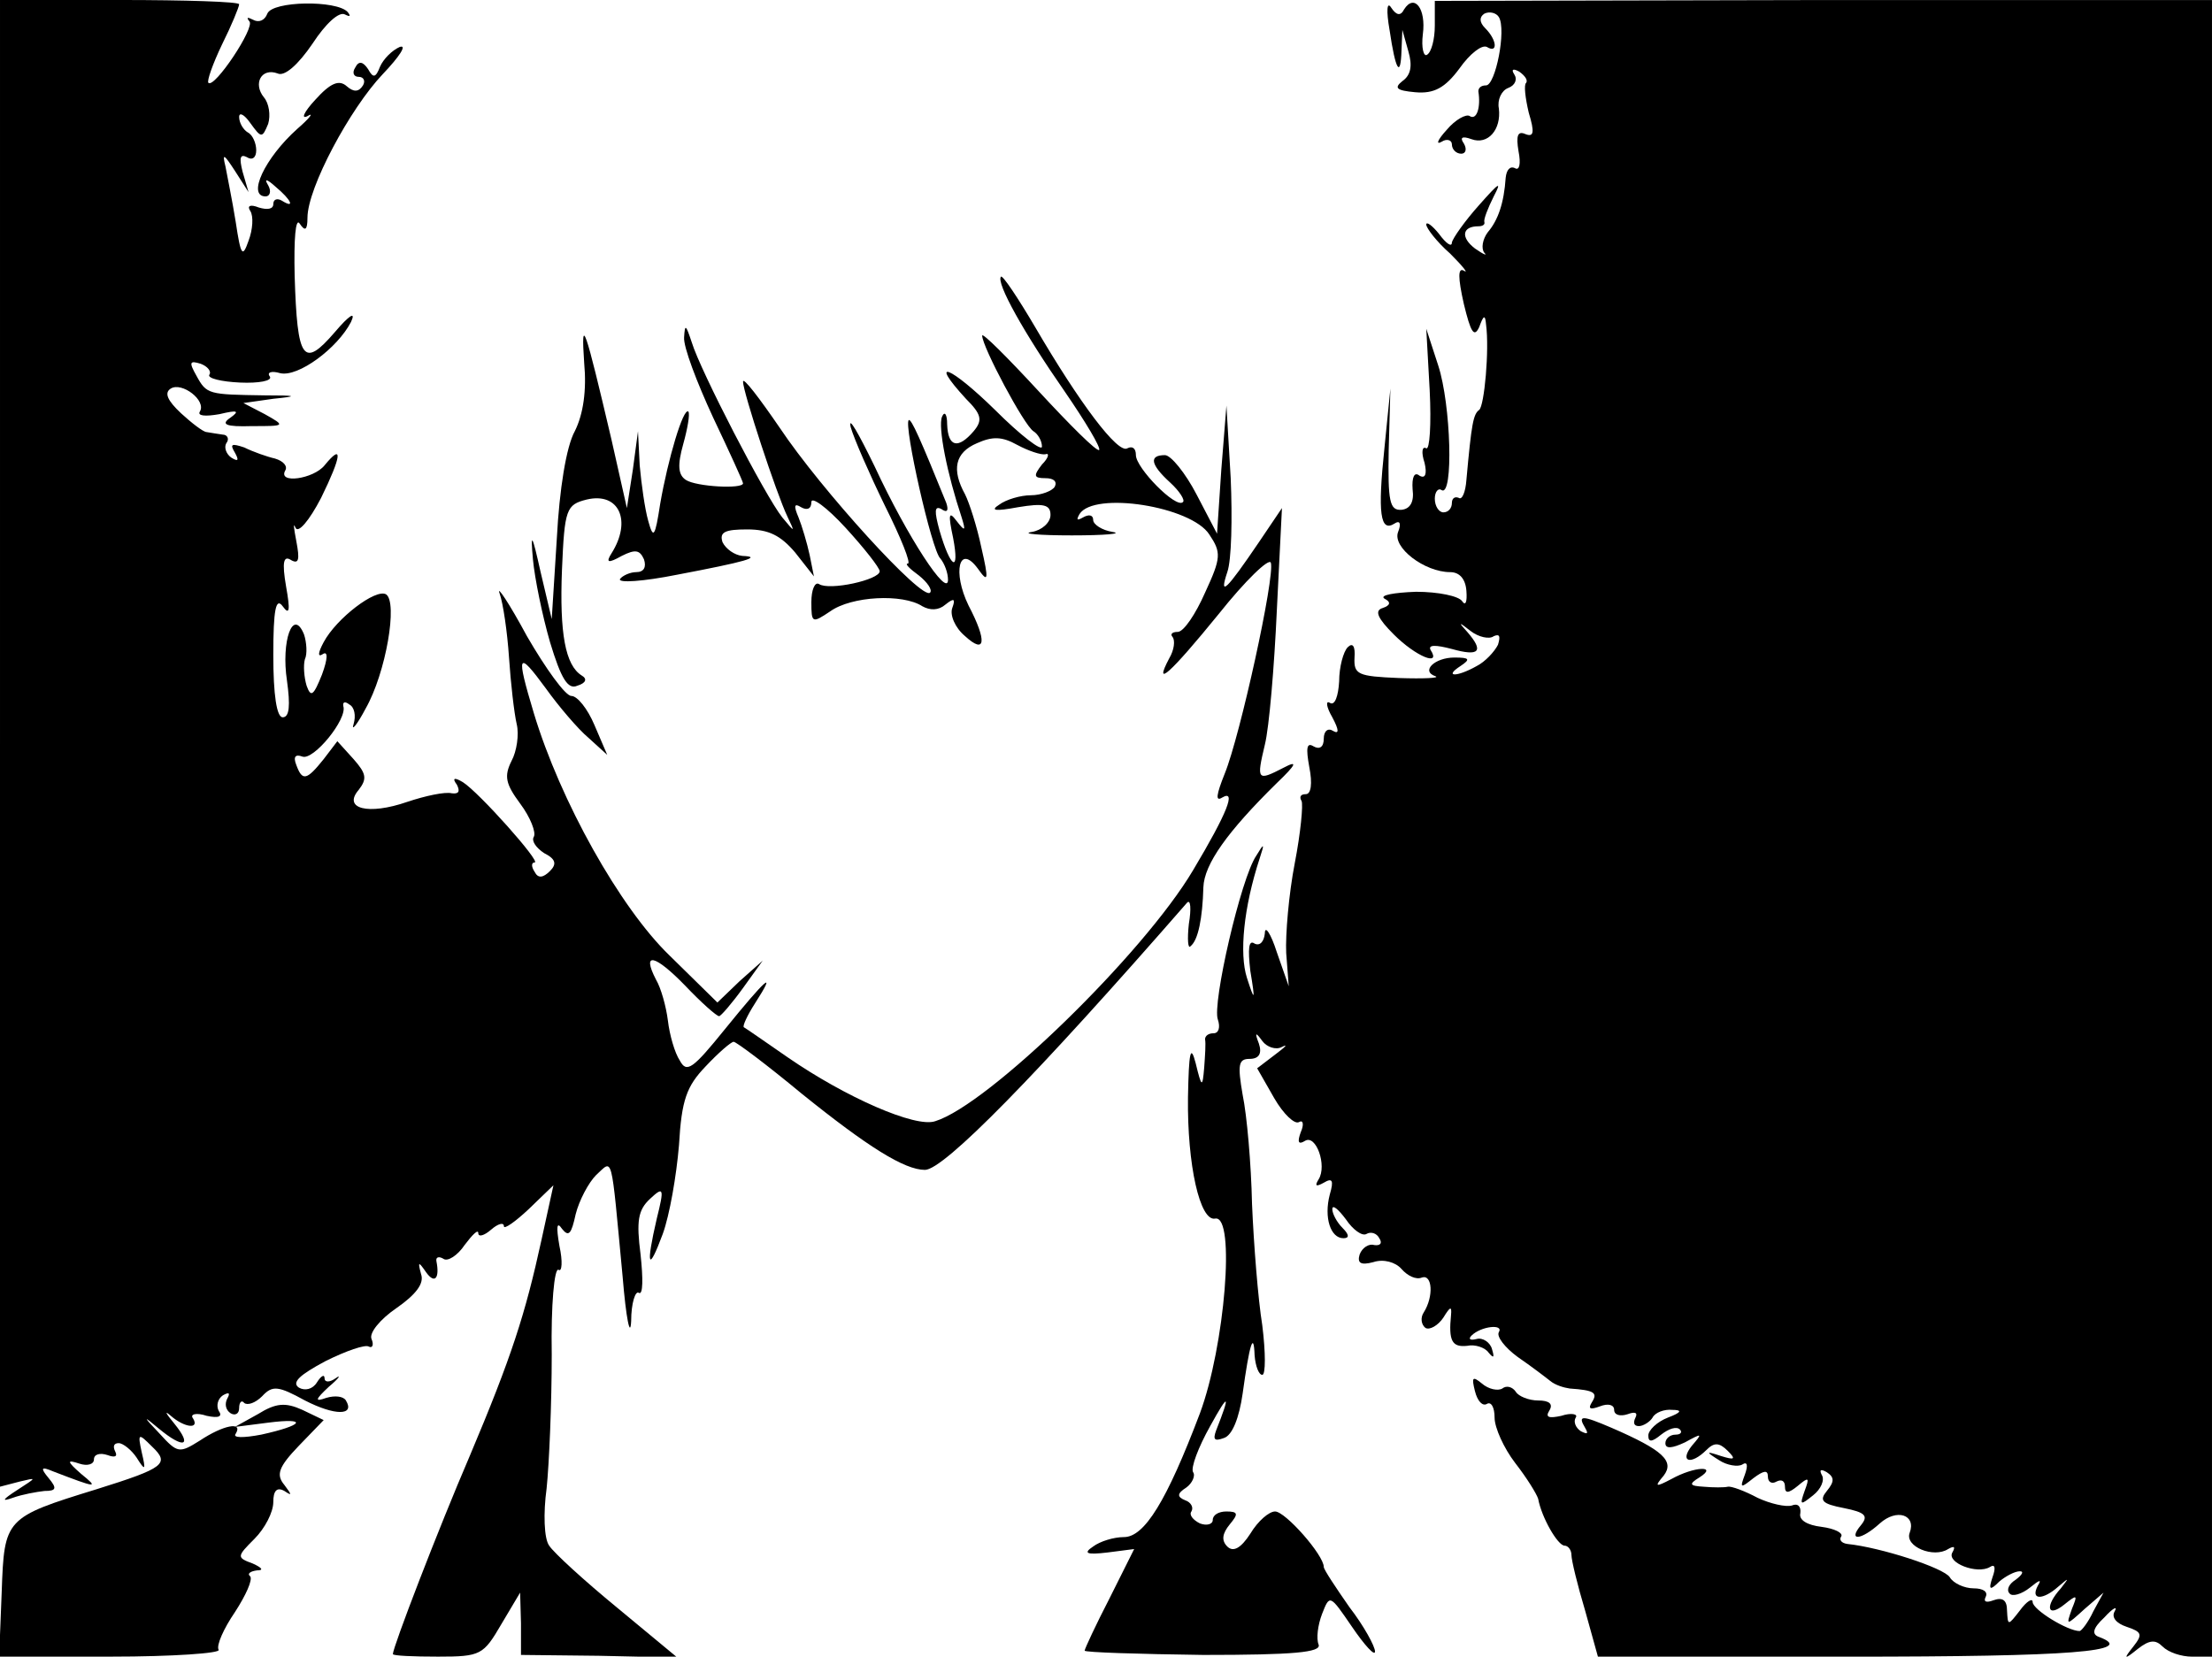
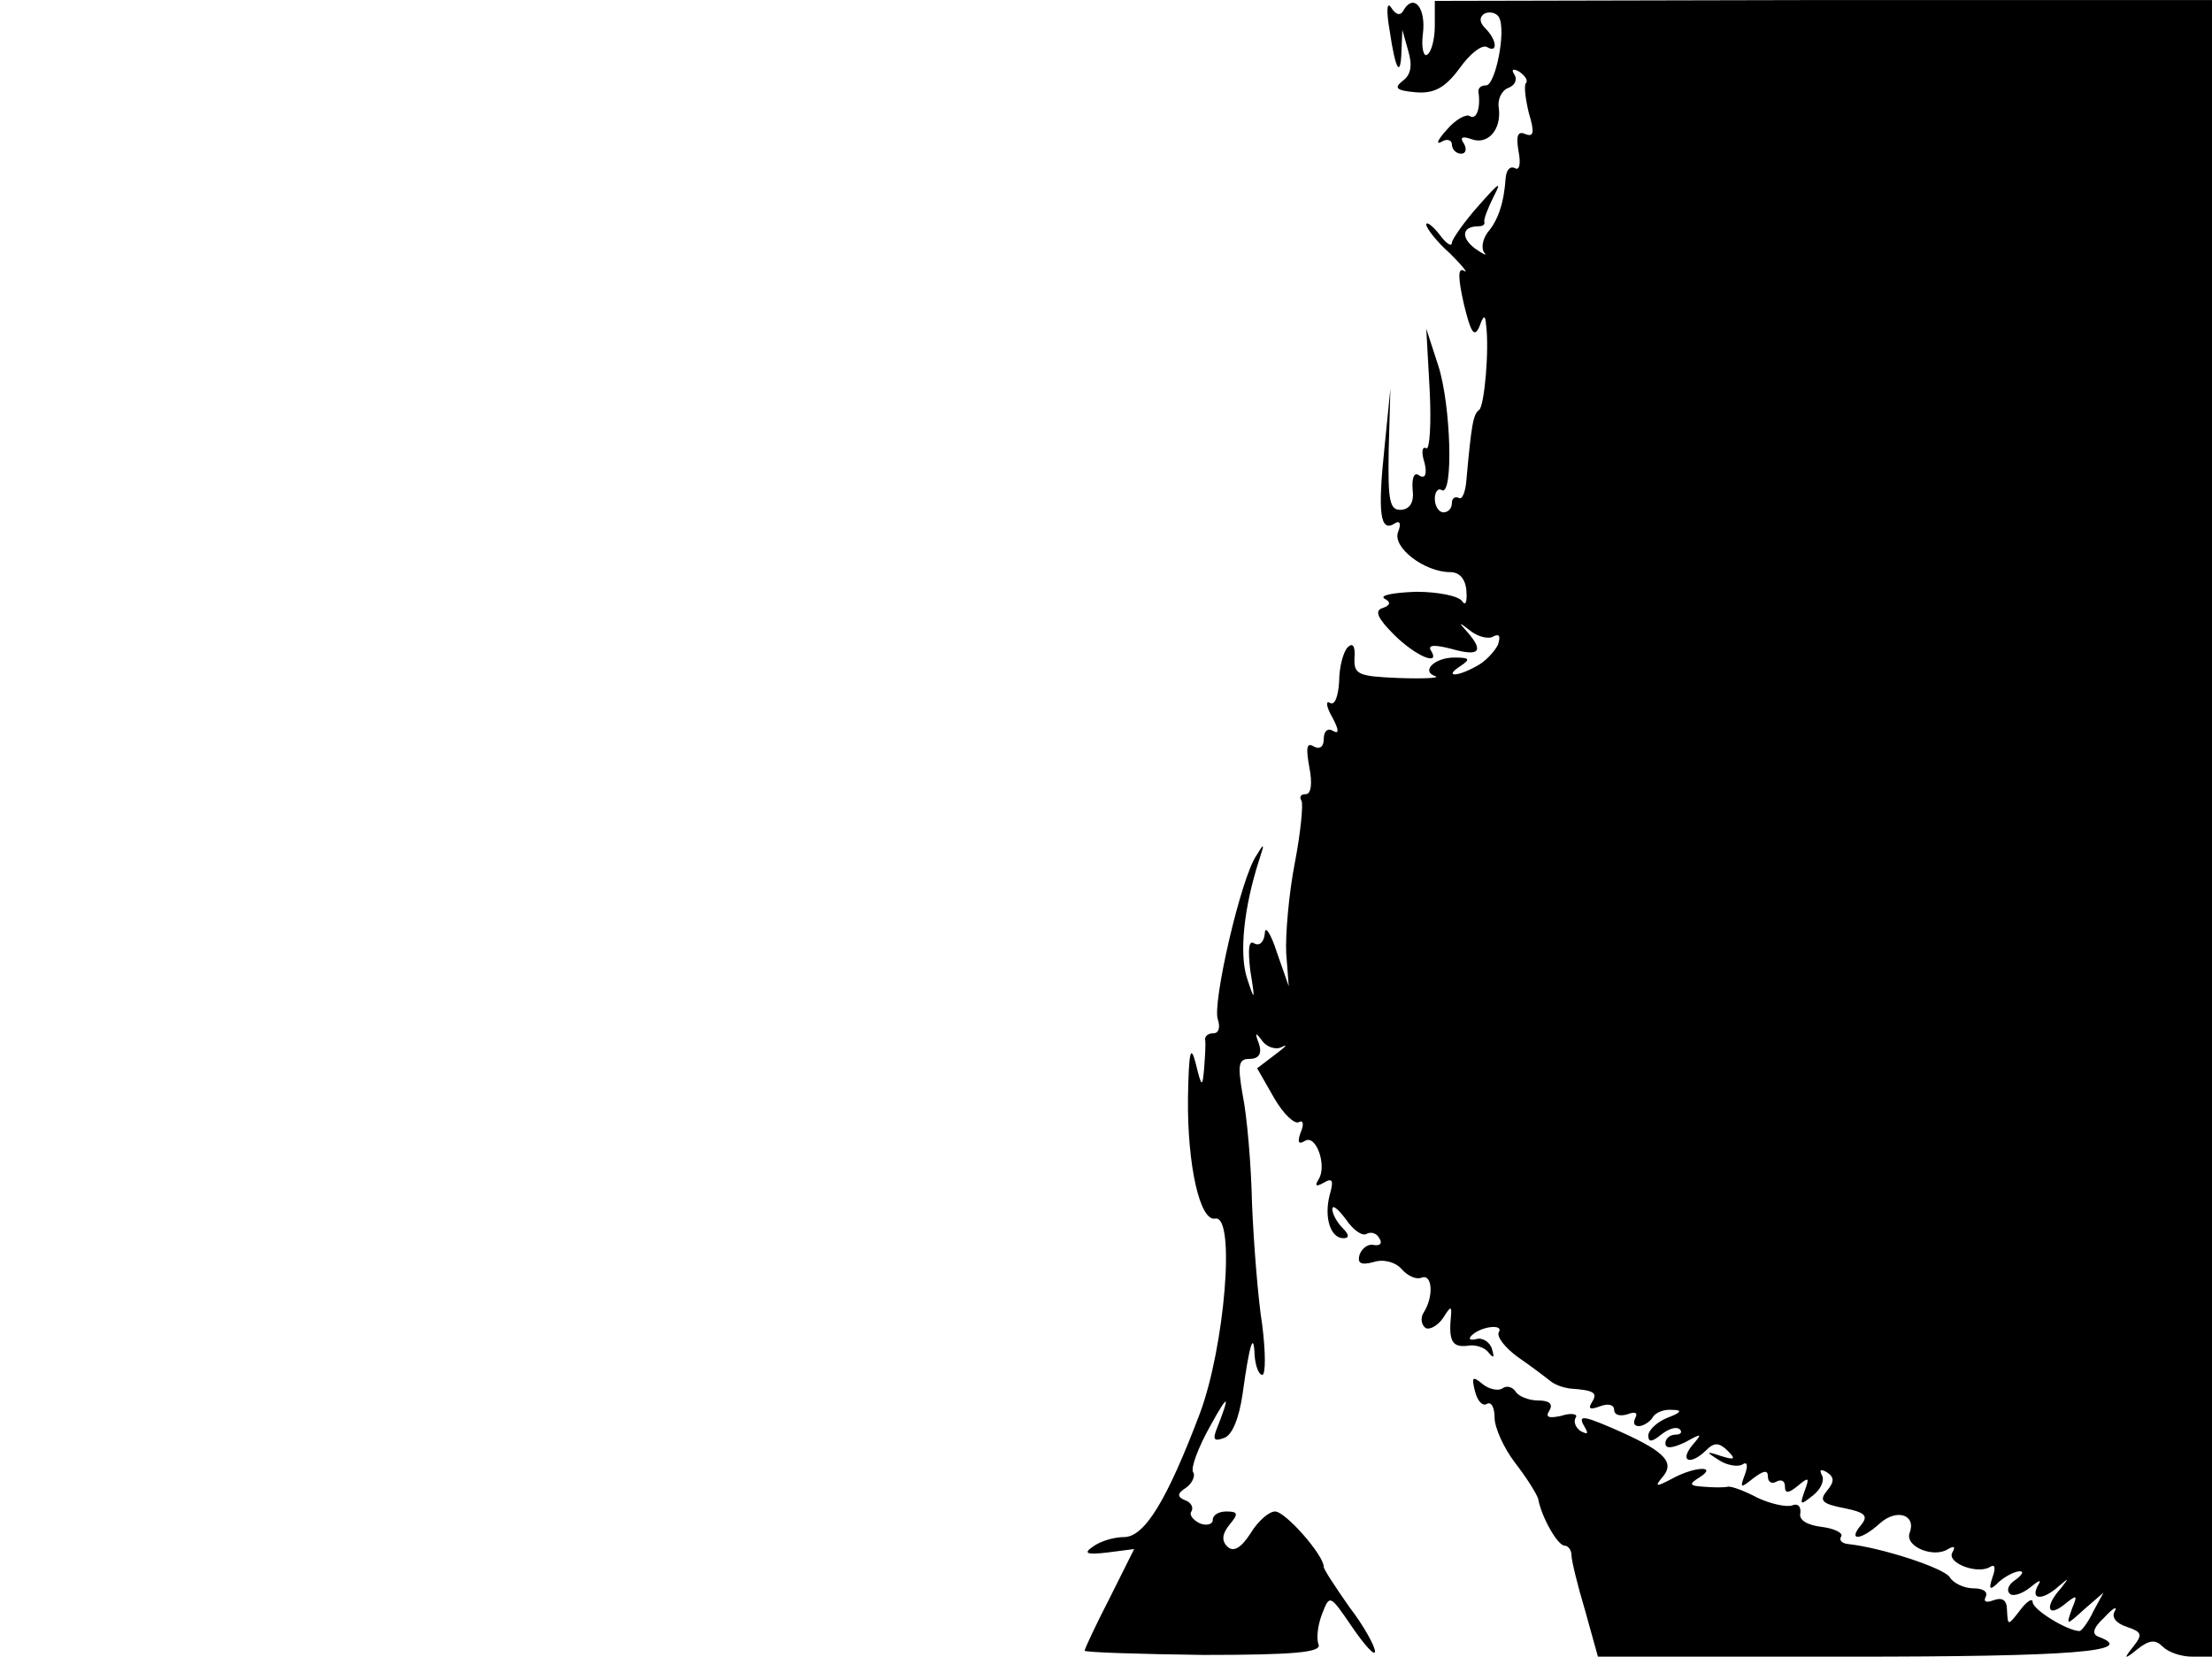
<svg xmlns="http://www.w3.org/2000/svg" version="1.0" viewBox="0 0 259 194">
  <g transform="translate(0 194) scale(.1 -.1)">
-     <path d="m0 1069v-870l23 6c21 5 20 5-3-10-17-11-19-14-5-9 11 4 28 7 37 8 14 0 15 3 5 15s-9 14 5 8c52-20 54-20 33-3-17 15-17 17-2 12 9-3 17-1 17 5s7 8 16 5c8-3 12-2 9 4s-2 10 4 10c5 0 15-8 21-17 10-16 11-15 6 6-5 23-4 23 12 7 21-20 15-25-65-50-107-33-108-34-111-120l-3-76h131c72 0 129 4 126 8-3 5 6 25 19 44 13 20 21 38 18 42-4 3 0 6 8 7 8 0 6 3-5 8-19 7-19 8 2 29 12 12 22 31 22 43 0 13 4 18 13 13 9-6 9-5 0 7-10 12-7 21 17 46l29 30-25 12c-20 9-31 8-52-5l-27-15 39 5c47 6 42-3-8-14-21-4-34-4-30 1 9 15-15 10-42-8-24-15-26-15-47 8-20 21-20 22-1 6 29-24 40-21 18 6-10 12-12 16-4 9 16-14 34-16 26-3-4 5 4 7 16 3 14-3 19-1 14 6-3 6-1 14 5 18 7 4 9 3 5-4-3-6-2-13 4-17 5-3 10-1 10 6s3 10 6 6c4-3 13 0 21 8 12 13 19 12 50-5 35-18 59-18 48 0-3 5-13 6-23 3-14-5-13-2 3 13 12 10 15 15 8 10s-13-5-13 0-4 3-9-5-14-10-21-6c-9 6 1 15 31 31 24 12 47 20 51 17 4-2 6 2 3 9s10 23 29 36c23 16 33 29 29 40-4 15-3 15 6 2 10-14 16-7 12 13-1 5 3 6 8 3 5-4 17 4 25 16 9 12 16 19 16 14s7-3 15 4 15 9 15 4c0-4 13 5 29 20l29 28-14-64c-19-87-35-137-84-253-37-86-90-224-90-232 0-2 24-3 53-3 50 0 53 2 74 38l22 37 1-36v-37l91-1 92-2-70 58c-39 32-75 65-80 73-6 8-7 38-3 67 3 29 6 99 6 157-1 57 3 102 8 99 4-3 5 10 1 28-4 23-3 29 3 20 8-10 11-6 16 17 4 16 15 37 24 46 20 18 17 29 31-119 4-49 9-73 10-52 0 21 5 36 9 33 5-3 5 17 2 45-5 39-3 52 11 65 16 15 17 13 8-23-13-56-10-64 7-18 8 22 16 68 19 104 3 53 9 69 31 92 15 16 30 29 33 29s39-27 80-61c77-62 120-89 144-89 22 0 130 110 307 313 4 4 5-7 2-25-2-18-1-30 2-26 9 7 14 33 15 69 1 27 28 65 86 122 23 22 25 27 8 18-31-16-32-15-22 27 5 20 11 91 14 157l6 120-27-40c-38-56-47-65-37-35 5 14 6 63 4 110l-5 85-6-75-5-75-24 46c-13 25-30 46-37 46-19 0-17-11 6-32 11-10 18-21 15-23-8-8-55 40-55 55 0 8-4 11-10 8-11-7-56 53-108 142-20 34-38 61-40 59-6-7 27-66 75-135 24-35 42-65 40-68-3-2-34 29-71 69-36 39-66 69-66 65 0-13 49-105 60-112 5-3 10-11 10-18 0-6-25 13-55 43-52 51-79 62-34 13 18-18 20-25 9-38-18-21-30-19-31 8 0 12-3 16-6 9-5-12 6-67 23-118 5-16 4-17-6-4-9 12-10 8-4-20 8-42-3-36-16 9-6 22-6 29 2 25 7-5 9-2 6 7-30 74-41 99-44 97-6-6 27-153 37-162 5-6 9-17 9-25 0-22-47 49-86 133-19 39-31 60-28 46 4-14 22-55 40-92 19-38 31-68 27-68s2-6 13-14c10-8 16-17 13-20-9-10-128 121-176 193-24 35-43 60-43 54 0-12 39-131 52-158 9-19 9-19-6-1-20 25-96 172-106 205-7 21-8 22-9 6-1-11 15-53 34-94 19-40 35-75 35-77 0-7-55-4-67 4-9 6-10 17-3 42 5 18 8 35 6 38-6 5-24-56-33-108-6-39-8-42-14-20-4 14-8 43-10 65l-2 40-6-45-7-45-18 80c-31 132-36 148-32 90 3-32-1-60-11-80-10-18-18-68-21-125l-6-95-13 55c-10 45-12 48-9 15 2-22 11-66 20-97 13-43 21-56 32-51 10 3 12 8 5 12-19 12-26 49-23 124 3 71 5 76 29 82 38 9 53-25 29-63-7-11-4-12 12-3 16 8 21 7 26-4 3-9 0-15-9-15-7 0-16-4-19-8-3-5 27-3 67 5 79 15 101 21 76 22-9 1-19 8-23 16-4 12 3 15 29 15 25 0 39-7 56-27l22-28-5 25c-3 14-9 34-13 44-6 14-5 17 3 12 7-4 12-2 12 6 0 7 18-6 40-30s40-47 40-51c0-10-59-23-71-15-5 3-9-7-9-21 0-25 1-25 22-11 25 18 85 21 108 6 9-5 19-5 27 2 10 8 12 7 8-4-3-8 3-23 15-33 24-22 26-6 4 36-19 39-11 73 11 43 12-17 13-14 4 25-5 24-14 52-19 62-16 29-12 49 14 60 18 8 29 8 47-2 13-7 28-12 33-11 5 2 4-4-4-12-10-13-10-16 4-16 10 0 14-4 11-10-3-5-16-10-28-10s-29-5-37-11c-11-7-5-8 22-3 30 5 38 3 38-9 0-9-10-18-22-20-13-2 9-4 47-4 39 0 60 2 48 4-13 2-23 9-23 14 0 6-5 7-12 3s-8-3-4 4c17 27 131 9 152-24 14-21 14-27-5-68-11-25-25-46-32-46s-9-3-6-6c3-4 2-15-4-25-19-36 1-18 58 52 31 39 59 66 61 60 5-16-36-203-54-247-10-25-11-33-3-28 17 10 6-18-34-85-58-98-240-275-302-294-23-8-105 28-173 75-26 18-49 34-51 35s4 14 13 28c27 42 12 28-35-30-38-47-45-52-53-37-6 9-12 30-14 47-2 16-8 38-14 48-17 33-1 29 34-7 19-20 37-36 40-36 2 0 15 15 28 33l23 32-27-24-26-25-56 55c-58 56-128 181-159 284-21 70-19 74 14 29 15-21 38-48 50-58l22-20-15 35c-8 19-20 34-27 34s-30 32-52 70c-21 39-36 61-32 50s9-45 11-75 6-65 9-78c3-12 0-32-6-43-9-18-7-27 10-50 12-16 19-34 16-39s3-13 12-19c14-7 15-13 7-21s-14-9-18-1c-4 6-4 11 0 11 8 0-65 82-84 94-10 6-13 5-7-3 4-8 2-11-6-10-8 2-31-3-52-10-46-16-76-8-57 14 10 13 9 19-6 36l-19 21-16-21c-20-25-25-26-32-7-4 10-1 13 7 10 13-5 53 44 48 59-1 5 2 6 7 2 6-3 8-13 5-23-3-9 4-1 14 18 24 42 38 125 24 134-12 7-58-28-73-56-7-13-7-18-1-14s6-5-1-24c-10-25-13-27-18-13-3 10-4 24-2 31 3 6 2 20-1 29-13 32-27-8-20-54 4-29 3-43-5-43-7 0-11 26-11 73 0 53 3 68 11 57s9-5 4 23c-5 29-3 37 6 31 9-5 10 1 6 22-3 16-4 23-1 16s16 8 30 35c24 49 26 65 4 38-13-16-55-22-46-6 3 5-2 11-12 14-9 2-26 8-36 13-15 5-17 4-11-6 5-9 4-11-4-6-6 4-9 12-6 17 4 5 1 10-4 10-6 1-14 2-19 3-4 0-18 11-30 22-16 15-20 24-12 29 13 8 42-14 34-27-3-5 6-6 23-3 21 5 24 4 13-4-12-8-6-11 25-10 39 0 40 0 15 14l-25 13 35 5c30 3 28 4-10 4-66 1-68 1-80 23-9 16-8 18 5 14 8-3 13-9 10-13-2-4 14-8 36-9s38 2 35 7c-4 5 2 7 12 4 21-5 67 29 83 60 6 13-2 8-19-12-37-43-44-33-47 66-1 43 1 69 6 61 6-9 9-8 9 7 0 35 50 128 88 168 20 21 29 35 20 32-9-4-19-14-23-23-5-13-8-14-14-3-6 9-11 10-15 2-4-6-2-11 4-11s8-5 5-10c-5-8-11-8-19-1-9 8-19 4-37-16-13-14-17-23-9-19 8 5 3-2-12-15-38-34-59-79-37-79 5 0 7 6 3 13-5 8-2 8 9-2 18-15 23-26 7-16-5 3-10 2-10-4s-7-7-17-4c-10 4-14 2-10-4s3-22-2-35c-7-20-9-18-15 22-4 25-10 54-12 65-4 16-2 15 11-5l16-25-7 24c-4 16-3 21 5 17 6-4 11-1 11 8 0 8-4 18-10 21-5 3-10 11-10 18 0 6 6 3 13-7 13-18 14-18 21-1 3 10 1 24-5 31-13 16-3 35 16 28 8-4 24 10 41 35 15 23 31 38 38 34 6-3 7-2 3 3-13 14-88 13-94-2-3-8-10-11-17-7-6 3-8 3-4-2 7-7-41-79-48-72-2 2 5 22 16 45 11 22 20 44 20 47s-63 5-140 5h-140v-871z" />
    <path d="m1627 1905c7-48 13-57 14-24l1 24 7-25c5-17 3-28-7-35-10-8-7-11 15-13s35 5 52 28c12 17 26 28 32 25 13-8 12 8-2 22-7 7-7 13-1 17 6 3 14 1 17-4 9-15-4-80-15-80-6 0-9-3-9-7 3-19-2-34-10-29-4 3-17-4-27-16-11-12-13-18-6-14 6 4 12 2 12-3 0-6 5-11 11-11 5 0 7 5 3 12-5 7-2 9 9 5 19-7 35 11 32 36-2 10 3 21 11 24s11 10 7 16-1 7 6 3c7-5 10-10 8-13-3-2-1-18 3-35 7-23 6-29-4-25-9 4-11-2-8-20 3-15 1-23-4-20-6 3-10-2-11-11-2-30-9-50-21-64-6-8-8-19-4-24 4-4-1-2-11 5-17 13-15 26 4 26 5 0 8 2 7 5s4 16 11 30c10 19 6 16-17-10-17-19-31-39-32-44 0-6-7-1-15 10-8 10-15 15-15 11s12-20 28-34c15-15 22-24 16-20-7 4-7-8 0-39 8-33 12-40 18-27 5 14 7 15 8 3 4-30-2-95-8-100-7-5-9-16-15-82-1-14-5-24-9-21-5 2-8-1-8-6 0-6-4-11-10-11-5 0-10 7-10 16 0 8 4 13 8 10 14-8 11 100-4 146l-14 43 4-72c2-40 0-70-4-68-5 3-6-5-2-17 3-13 1-19-6-15-6 5-9-2-8-16 2-15-3-23-13-24-14-1-16 10-15 70l2 72-7-70c-8-76-5-99 12-88 6 4 8 0 4-10-7-18 31-47 61-47 11 0 18-8 19-22 1-13-1-18-5-12s-28 11-54 11c-26-1-43-4-37-8 8-4 7-8-2-11-10-3-6-12 13-31 26-26 56-38 43-18-3 6 6 6 25 1 32-9 38-3 18 20-11 12-10 12 4 1 9-7 22-10 27-6 7 3 8 0 5-10-4-8-15-20-25-25-23-13-39-13-19 0 12 8 11 10-7 10-23 0-40-16-22-22 5-2-14-3-43-2-48 2-53 4-52 24 1 13-2 18-8 12-5-5-10-23-10-40-1-17-5-29-11-25-5 3-4-5 3-17 8-15 8-20 1-16-6 4-11 0-11-9 0-10-5-13-12-9-8 5-9-2-5-24 4-20 2-32-4-32s-8-3-5-8c2-4-1-37-8-73s-11-84-10-105l3-39-14 40c-7 22-14 32-14 22-1-10-6-15-12-12-7 5-8-6-5-32 6-36 5-36-4-8s-4 82 15 140c6 18 5 18-4 3-18-26-52-174-45-192 3-9 1-16-5-16s-10-3-10-7c1-5 0-19-1-33-2-24-3-24-10 5-6 23-8 13-9-40-1-79 14-146 32-142 24 4 11-150-18-228-39-103-65-145-89-145-12 0-28-5-36-11-12-8-8-10 17-7l31 4-29-58c-16-31-29-59-29-61s63-4 139-5c106 0 138 3 135 12-3 7-1 23 4 36 9 23 9 23 35-15 15-22 27-35 27-29s-13 30-30 52c-16 23-30 44-30 47 0 14-45 65-57 65-7 0-20-11-29-26-11-17-20-22-27-15s-6 15 3 26c10 12 10 15-4 15-9 0-16-4-16-10 0-5-7-7-15-4-8 4-13 10-10 14 3 5-1 11-7 13-10 4-10 8 1 15 7 5 11 14 8 18-3 5 6 29 20 54 22 40 24 38 7-5-4-11-2-13 9-9 10 3 18 24 22 52 8 58 13 74 14 45 1-13 5-23 9-23s4 26 0 58c-5 31-10 95-12 142-1 47-6 104-11 128-6 35-5 42 8 42 11 0 15 6 11 18-5 13-4 14 4 3 5-7 16-11 23-7 8 4 4 0-8-9l-21-16 20-35c11-19 24-31 29-28s6-3 2-12c-4-11-3-15 5-10 13 8 26-29 16-45-5-8-3-9 6-4 10 6 12 3 7-14-7-27 1-51 16-51 7 0 7 4-1 12-7 7-12 17-12 22 0 6 7 0 16-12 8-12 19-20 24-17s12 1 15-5c4-6 1-9-6-8-6 2-14-3-17-11-3-10 1-13 16-9 12 4 26 0 33-8s17-13 24-10c12 4 14-22 2-41-4-6-3-14 2-18 5-3 15 3 21 12 8 13 10 14 9 3-3-30 1-38 19-36 9 2 21-2 25-8 6-7 7-6 4 4-2 8-11 14-18 12-8-2-10 0-6 4 11 11 38 14 32 4-3-5 7-18 22-29 16-11 33-24 38-28 6-5 16-8 23-9 29-2 33-5 26-16-5-8-2-9 9-5 10 4 17 2 17-4s7-8 16-5c8 3 12 2 9-4s-2-10 4-10c5 0 13 5 16 10 3 6 14 10 23 9 12 0 11-3-5-9-13-5-23-15-23-21 0-8 4-8 15 1 9 7 18 10 22 6 3-3 1-6-5-6-7 0-12-5-12-10 0-7 8-6 23 1 20 11 21 11 8-4-15-19-1-23 17-5 9 9 15 9 25-1s8-11-8-6c-18 6-18 5-2-5 9-6 22-8 27-5 6 4 7-1 3-12-6-16-5-16 10-4 12 9 17 10 17 2 0-7 5-9 10-6 6 3 10 1 10-6 0-8 4-8 15 1 13 11 14 10 8-6-6-17-5-17 10-5 9 7 14 18 10 24-3 6-1 7 6 3 9-6 9-11 0-22s-6-15 20-20c25-5 29-9 20-20-16-19 0-18 22 2 20 18 43 10 35-11-6-16 28-30 45-19 7 4 9 3 5-4-7-12 29-26 44-17 6 4 7-1 3-12-5-15-3-16 8-5 7 6 18 12 24 12 5 0 3-4-5-10-8-5-11-12-7-16 3-4 14-1 24 7 11 9 14 10 9 2-9-17 6-17 24-1 13 11 13 11 3-2-19-21-16-35 4-19 15 12 16 12 9-5-7-20-7-20 15 0l22 19-12-22c-6-13-14-23-16-23-14 0-55 25-55 34 0 5-7 1-15-10-14-18-14-18-15 0 0 12-5 16-16 12-8-3-12-2-9 4s-3 10-14 10-24 6-28 13c-7 11-81 35-120 39-7 1-10 5-7 9 2 4-8 9-23 11-17 2-27 8-25 16 1 8-3 12-10 9-7-2-25 2-40 9-15 8-31 14-35 13s-17-1-28 0c-17 1-18 3-5 11 22 14-6 13-33-2-19-10-20-9-9 4 13 17-1 30-61 56-35 15-40 15-31 0 4-7 3-8-5-4-6 4-9 11-6 16 3 4-5 6-17 2-14-3-19-2-14 6s0 12-13 12c-11 0-23 5-26 10-4 6-11 8-16 4-5-3-16-1-24 6-11 9-12 7-8-9 3-12 9-18 14-15s9-4 9-16 11-36 24-53c14-18 25-36 27-42 4-22 23-55 31-55 4 0 8-5 8-11s7-35 16-65l15-54h294c260 0 338 6 293 23-9 3-8 10 6 23 10 11 16 14 12 7s2-14 14-18c18-6 19-9 8-23-12-15-11-16 5-3 14 11 21 11 29 3 7-7 22-12 35-12h23v1940h-455l-455-1v-29c0-16-4-31-9-34-4-3-7 8-5 24 4 30-10 48-22 29-4-8-9-7-15 2-5 8-6-3-2-26z" />
  </g>
</svg>